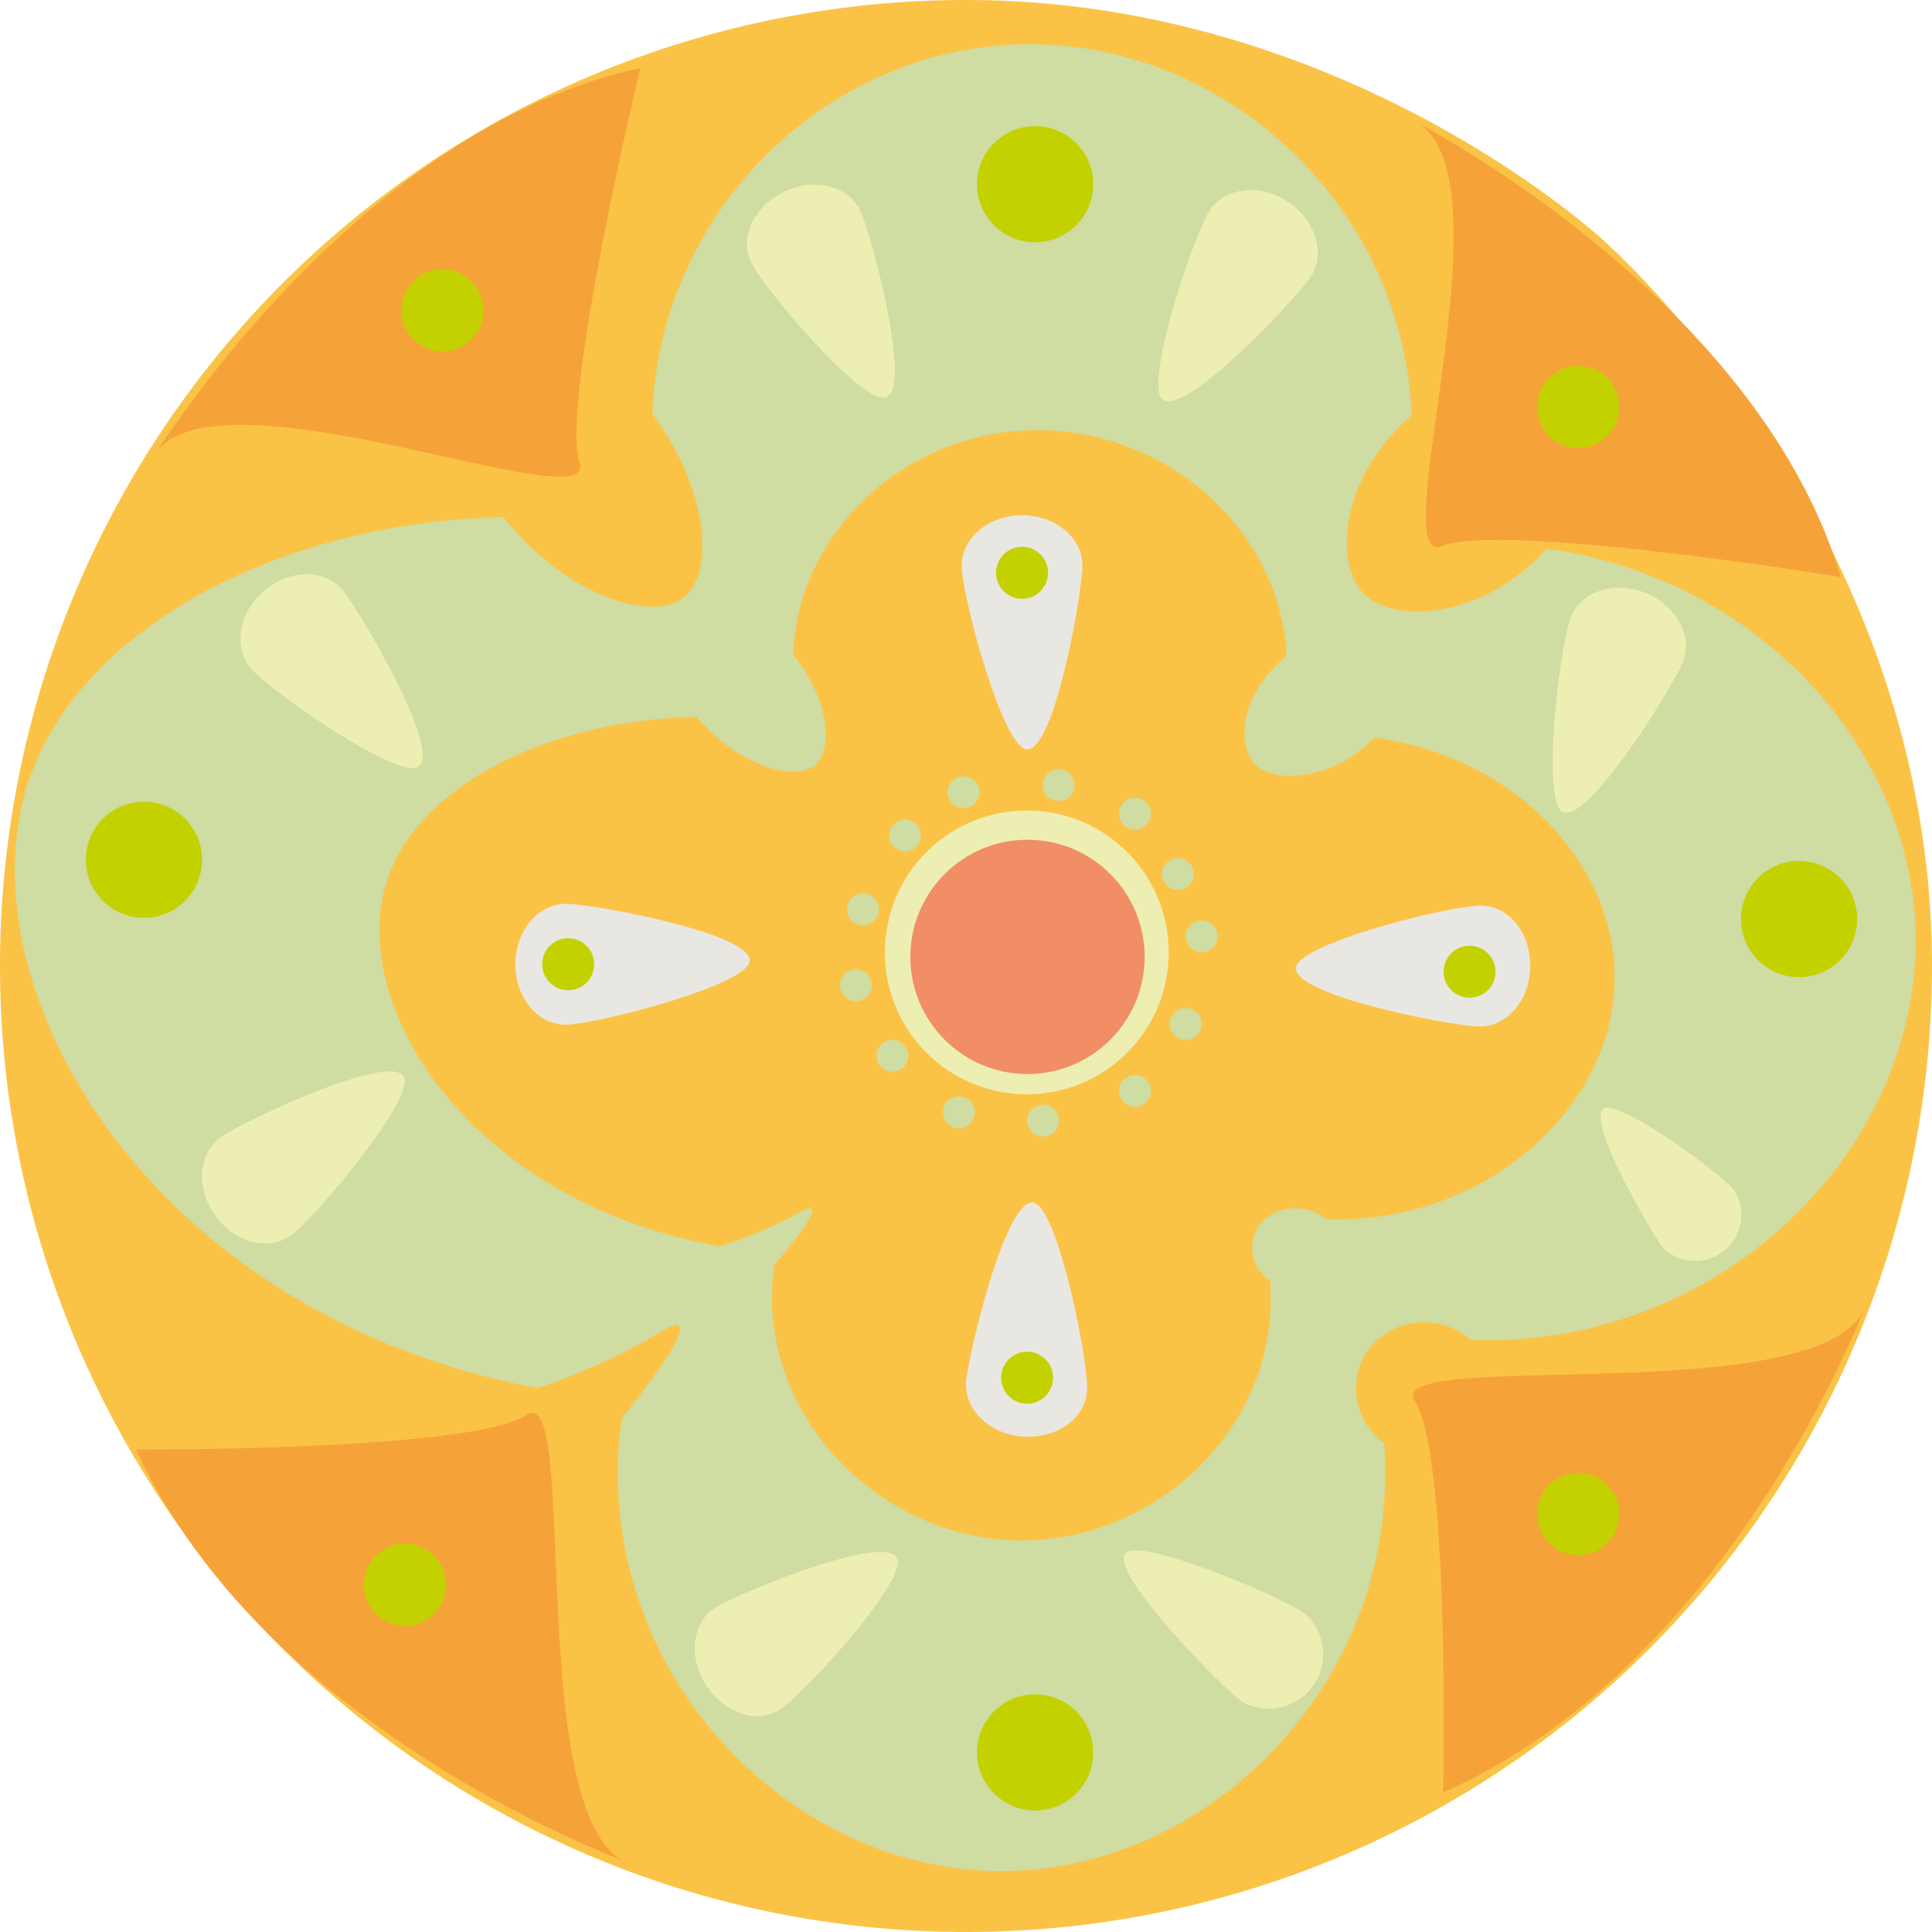
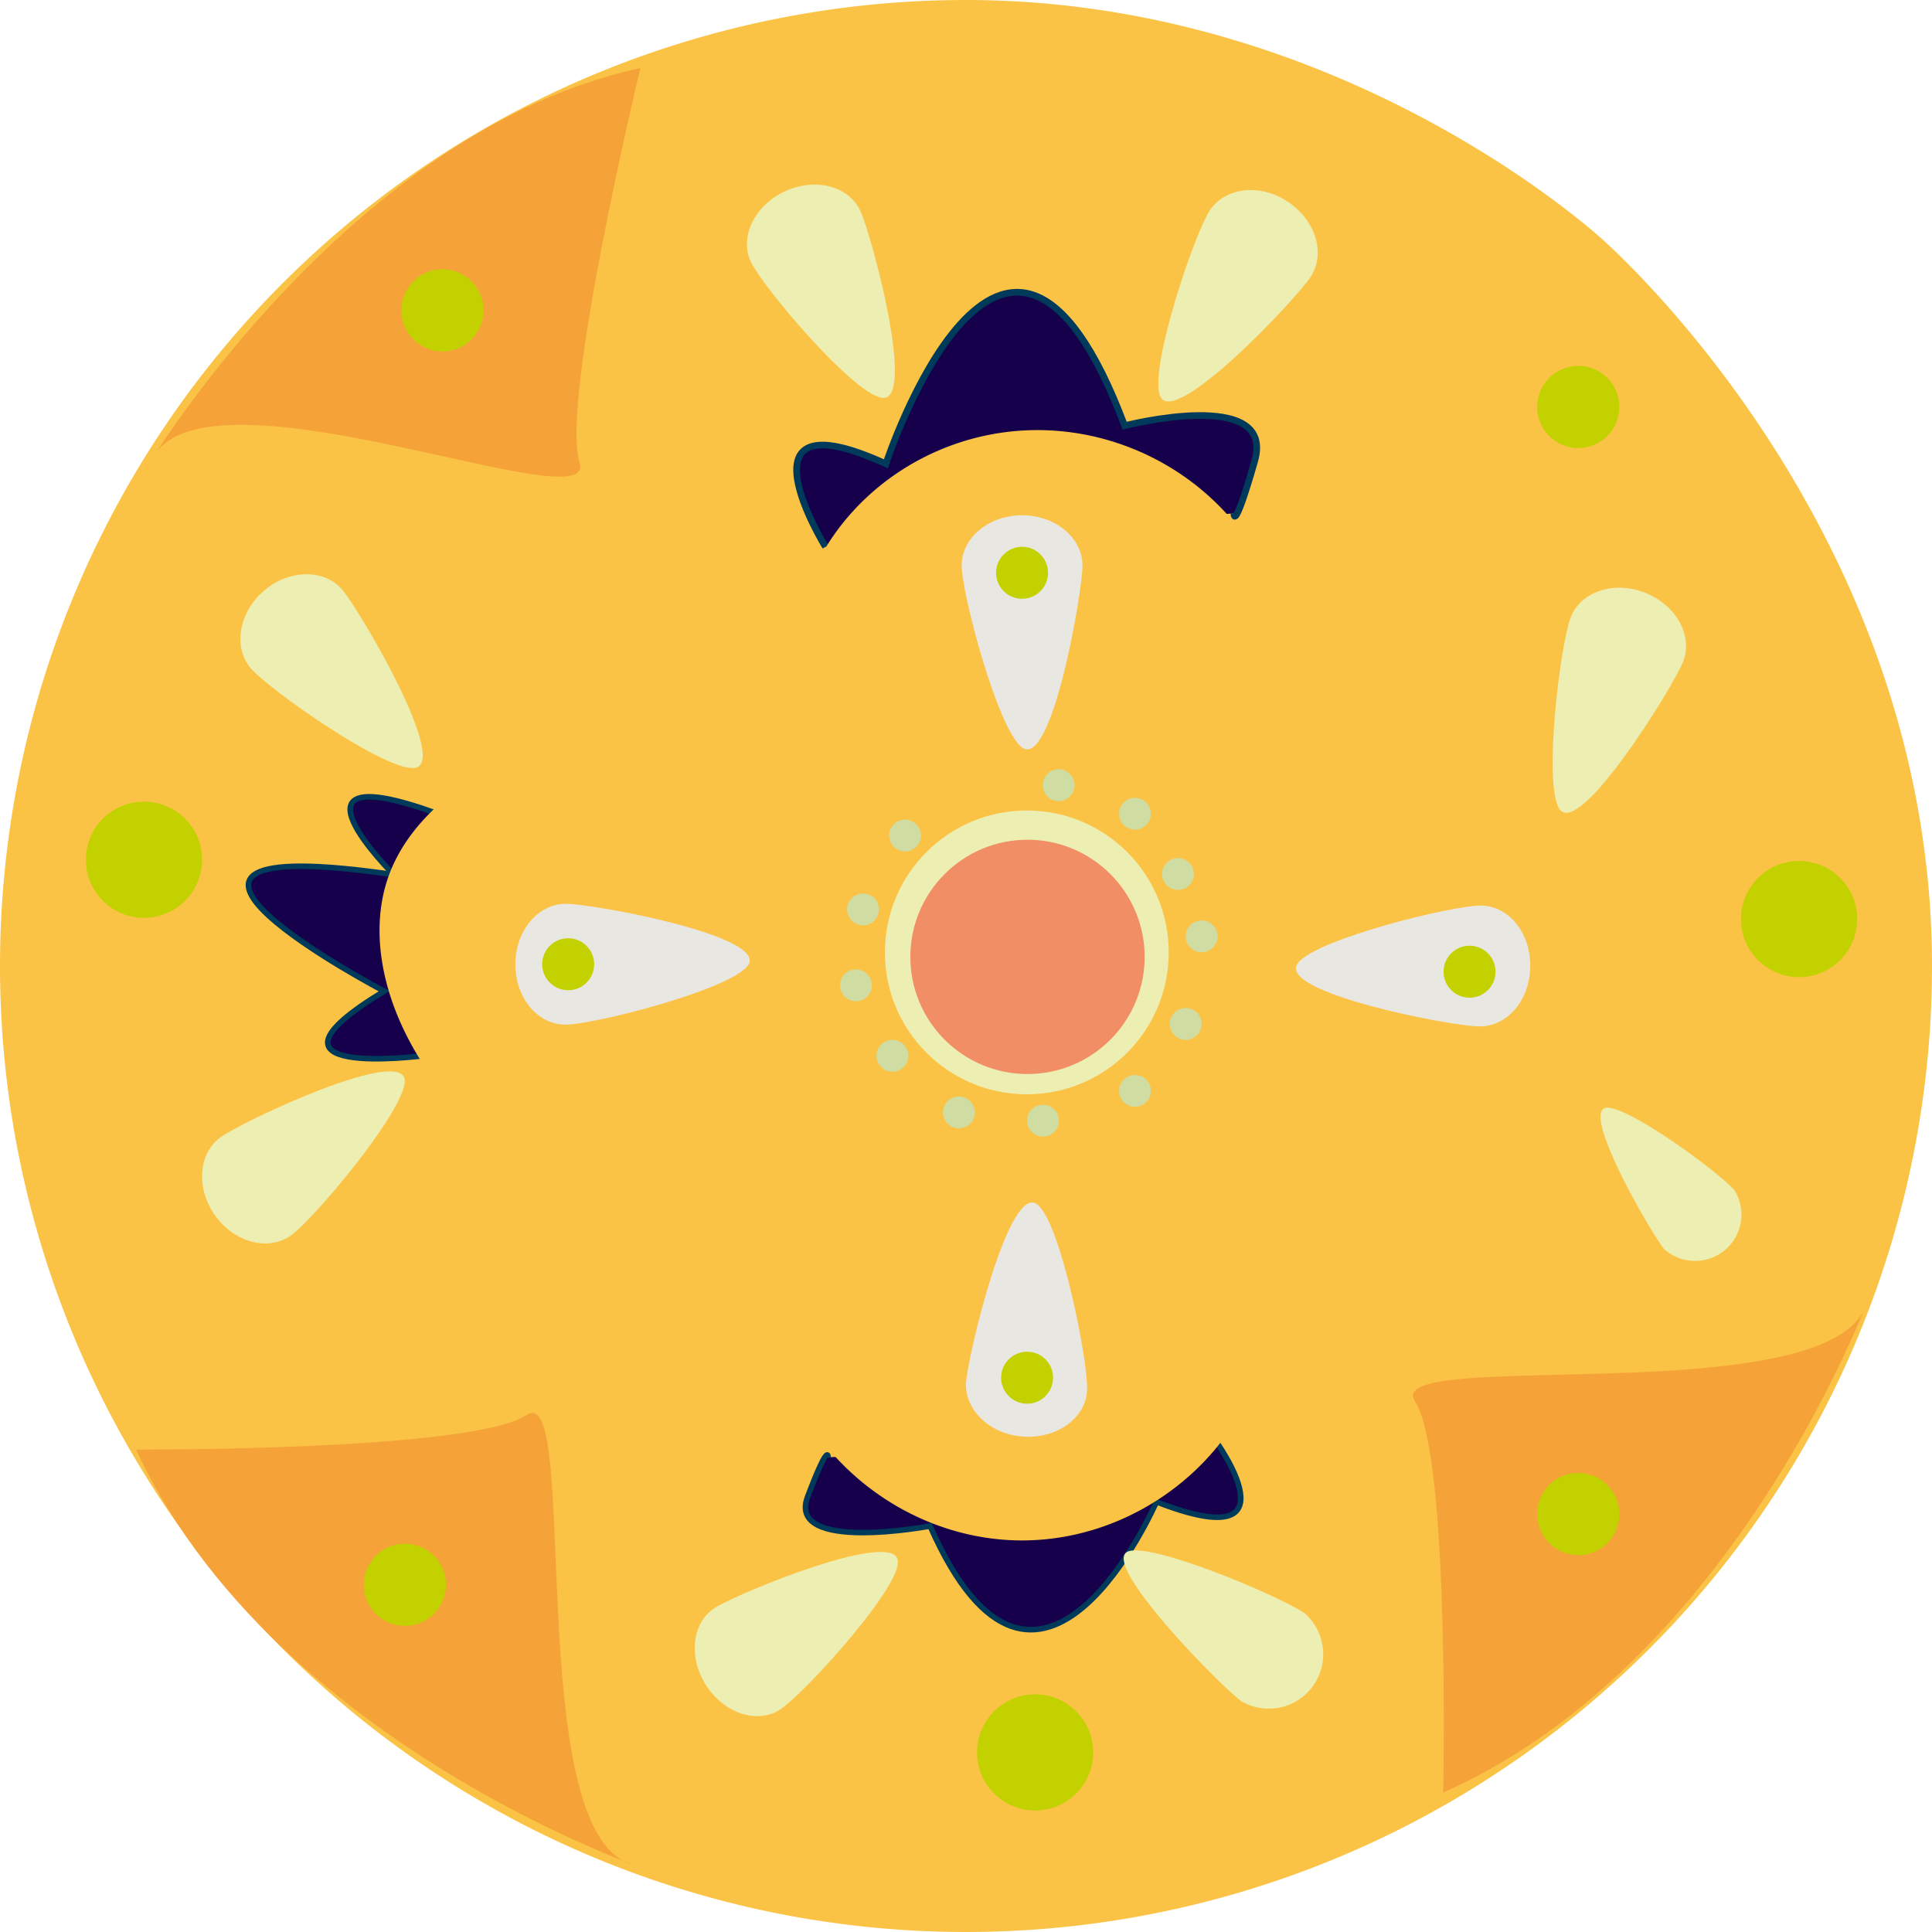
<svg xmlns="http://www.w3.org/2000/svg" viewBox="0 0 142 142">
  <defs>
    <style>.cls-1{fill:#fbc346;}.cls-2{fill:#f5a339;}.cls-3,.cls-4,.cls-5{fill:#17004b;stroke:#003a5b;stroke-miterlimit:10;}.cls-3{stroke-width:0.41px;}.cls-4{stroke-width:0.49px;}.cls-5{stroke-width:0.42px;}.cls-6{fill:#cfdca2;}.cls-7{fill:#edeeb2;}.cls-8{fill:#f18e66;}.cls-9{fill:#c3d100;}.cls-10{fill:#e9e7e2;}</style>
  </defs>
  <g id="Calque_2" data-name="Calque 2">
    <g id="Calque_1-2" data-name="Calque 1">
      <path class="cls-1" d="M142,71A71,71,0,1,1,71,0c24.79,0,42.56,13.94,46.41,17.27C119.56,19.12,142,39.75,142,71Z" />
-       <path class="cls-2" d="M135.3,42.41S110.47,38.35,106,40.14s5.47-27.69-2.13-31.3S128.19,18.72,135.3,42.41Z" />
      <path class="cls-2" d="M106.07,131.75S106.6,107,104,103s30.46.85,33.16-7.1S130.33,121,106.07,131.75Z" />
      <path class="cls-2" d="M10,106.54s24.74.12,28.7-2.54-.33,30.47,7.66,33S21.14,130.61,10,106.54Z" />
      <path class="cls-2" d="M47.07,5S41.16,29.47,42.6,34s-27.19-7.68-31.36-.4S22.92,10.21,47.07,5Z" />
      <path class="cls-3" d="M89.29,105.82s6.41,8.75-4.29,4.56c0,0-8.65,19.91-16.64,1.78,0,0-10.57,2-9-2.15s1.5-2.9,1.5-2.9" />
      <path class="cls-4" d="M60.67,40.19s-7-11.33,4.44-6.1c0,0,8.7-26.4,17.55-2.8,0,0,11.12-2.86,9.56,2.59s-1.53,3.85-1.53,3.85" />
      <path class="cls-3" d="M31.06,77.6s-13.59,1.76-2.82-4.75c0,0-22.92-12,.71-8.56,0,0-8.93-8.83,3-4.56" />
-       <path class="cls-5" d="M116.21,61.77s14-3.36,3.48,4.28c0,0,25.34,8.92.23,8.42,0,0,10.34,7.51-2.65,4.8" />
-       <path class="cls-6" d="M101.74,106.08C103,123.39,89,137.6,73.47,137.52c-16.08-.08-30.22-15.42-27.79-33.24,3.6-4.56,4.61-6.42,4.24-6.78s-1.29.4-2.79,1.22a46.47,46.47,0,0,1-7.61,3.3C10.81,96.64-3.07,72.28,2.19,57.16,6,46.23,20.39,38.4,37,38c4.78,6,11,7.67,13.23,5.94s2-7.74-2.29-13.55c.6-14.6,12.25-26.25,26.14-27.09,15.13-.92,29,11.24,29.68,27.22-5.28,4.55-5.73,10.9-3.52,13.12s8.72,1.91,13.42-3.31C129,42.42,140.27,54.7,140.78,68.18c.61,16-14,30.92-32.67,30.31a5.21,5.21,0,0,0-7.52.65A5,5,0,0,0,101.74,106.08Z" />
      <path class="cls-1" d="M93.34,94.14c.85,10.52-8.22,19.14-18.33,19.08-10.45-.07-19.65-9.41-18.1-20.24,2.34-2.77,3-3.9,2.75-4.11s-.84.24-1.81.73a31.74,31.74,0,0,1-4.94,2C34.25,88.3,25.2,73.47,28.6,64.29c2.46-6.64,11.8-11.38,22.6-11.6,3.11,3.67,7.16,4.68,8.6,3.63s1.27-4.7-1.51-8.24c.38-8.87,7.93-15.94,16.95-16.44,9.84-.54,18.86,6.87,19.32,16.58-3.43,2.76-3.71,6.62-2.27,8s5.67,1.17,8.72-2c9.95,1.29,17.3,8.77,17.65,17,.42,9.71-9.06,18.78-21.19,18.39a3.54,3.54,0,0,0-4.89.38A2.94,2.94,0,0,0,93.34,94.14Z" />
      <circle class="cls-7" cx="75.47" cy="70" r="10.43" />
      <circle class="cls-8" cx="75.52" cy="70.33" r="8.61" />
      <circle class="cls-9" cx="132.23" cy="67.55" r="4.27" />
      <circle class="cls-9" cx="10.58" cy="63.19" r="4.27" />
-       <circle class="cls-9" cx="76.08" cy="13.54" r="4.27" />
      <circle class="cls-9" cx="32.52" cy="22.81" r="3.02" />
      <circle class="cls-9" cx="116" cy="29.91" r="3.02" />
      <circle class="cls-9" cx="116" cy="111.28" r="3.02" />
      <circle class="cls-9" cx="29.76" cy="116.48" r="3.02" />
      <circle class="cls-9" cx="76.08" cy="128.8" r="4.27" />
      <path class="cls-10" d="M79.56,41.56c0,2-2.26,15-4.44,13.38-1.81-1.36-4.44-11.35-4.44-13.38s2-3.69,4.44-3.69S79.56,39.52,79.56,41.56Z" />
      <path class="cls-7" d="M96.33,20.35c-1.12,1.7-10.17,11.29-11.08,8.72-.77-2.13,2.55-11.92,3.67-13.61s3.69-2,5.74-.63S97.45,18.65,96.33,20.35Z" />
      <path class="cls-7" d="M122.29,91.78c-1-1.26-6.26-10.33-4.16-10.37,1.75,0,8.33,4.84,9.36,6.09a3.4,3.4,0,0,1-5.2,4.28Z" />
      <path class="cls-7" d="M123.7,48.65c-.76,1.89-7.7,13.1-9.11,10.77-1.17-1.94.11-12.19.87-14.08s3.22-2.68,5.49-1.76S124.46,46.76,123.7,48.65Z" />
      <path class="cls-7" d="M16.25,83.56c1.66-1.18,13.58-6.8,13.5-4.08-.07,2.26-6.72,10.17-8.39,11.34s-4.16.49-5.57-1.51S14.58,84.73,16.25,83.56Z" />
      <path class="cls-7" d="M25.17,43.36c1.31,1.55,8,12.94,5.24,13.09-2.26.13-10.71-5.81-12-7.36s-.85-4.1,1-5.68S23.86,41.8,25.17,43.36Z" />
      <path class="cls-7" d="M63.22,15.47c.85,1.8,4.2,14.29,1.55,13.76-2.21-.43-8.75-8.19-9.59-10s.27-4.12,2.49-5.16S62.37,13.66,63.22,15.47Z" />
      <path class="cls-7" d="M52.55,118.17c1.68-1.07,13.62-6,13.45-3.31-.15,2.24-7,9.72-8.68,10.8s-4.11.26-5.43-1.8S50.86,119.24,52.55,118.17Z" />
      <path class="cls-7" d="M91.19,125c-1.6-1.19-10.63-10.39-8.18-11,2-.51,11.31,3.42,12.92,4.61a4,4,0,0,1-4.74,6.4Z" />
      <path class="cls-10" d="M108.71,75.44c-2,0-15-2.51-13.31-4.66,1.39-1.79,11.42-4.25,13.46-4.22s3.65,2,3.61,4.5S110.75,75.47,108.71,75.44Z" />
      <path class="cls-10" d="M41.61,66.43c2,0,15,2.39,13.35,4.55-1.38,1.8-11.39,4.35-13.43,4.33s-3.67-2-3.65-4.47S39.57,66.41,41.61,66.43Z" />
      <path class="cls-10" d="M71,101.64c.13-2,3.19-14.86,5.27-13.09C78,90,80,100.15,79.9,102.19s-2.21,3.55-4.66,3.4S70.91,103.67,71,101.64Z" />
      <circle class="cls-9" cx="75.12" cy="42.1" r="1.91" />
      <circle class="cls-9" cx="41.76" cy="70.87" r="1.91" />
      <circle class="cls-9" cx="75.49" cy="101.26" r="1.91" />
      <circle class="cls-9" cx="108.01" cy="71.42" r="1.91" />
      <circle class="cls-6" cx="66.52" cy="61.41" r="1.17" />
-       <circle class="cls-6" cx="70.82" cy="58.23" r="1.17" />
      <circle class="cls-6" cx="77.81" cy="57.71" r="1.17" />
      <circle class="cls-6" cx="62.91" cy="72.42" r="1.17" />
      <circle class="cls-6" cx="63.43" cy="66.84" r="1.17" />
      <circle class="cls-6" cx="65.59" cy="77.6" r="1.17" />
      <circle class="cls-6" cx="70.48" cy="81.76" r="1.17" />
      <circle class="cls-6" cx="83.42" cy="80.18" r="1.17" />
      <circle class="cls-6" cx="76.66" cy="82.37" r="1.17" />
      <circle class="cls-6" cx="83.42" cy="59.81" r="1.17" />
      <circle class="cls-6" cx="86.58" cy="64.24" r="1.17" />
      <circle class="cls-6" cx="88.32" cy="68.82" r="1.17" />
      <circle class="cls-6" cx="87.15" cy="75.26" r="1.17" />
    </g>
  </g>
</svg>